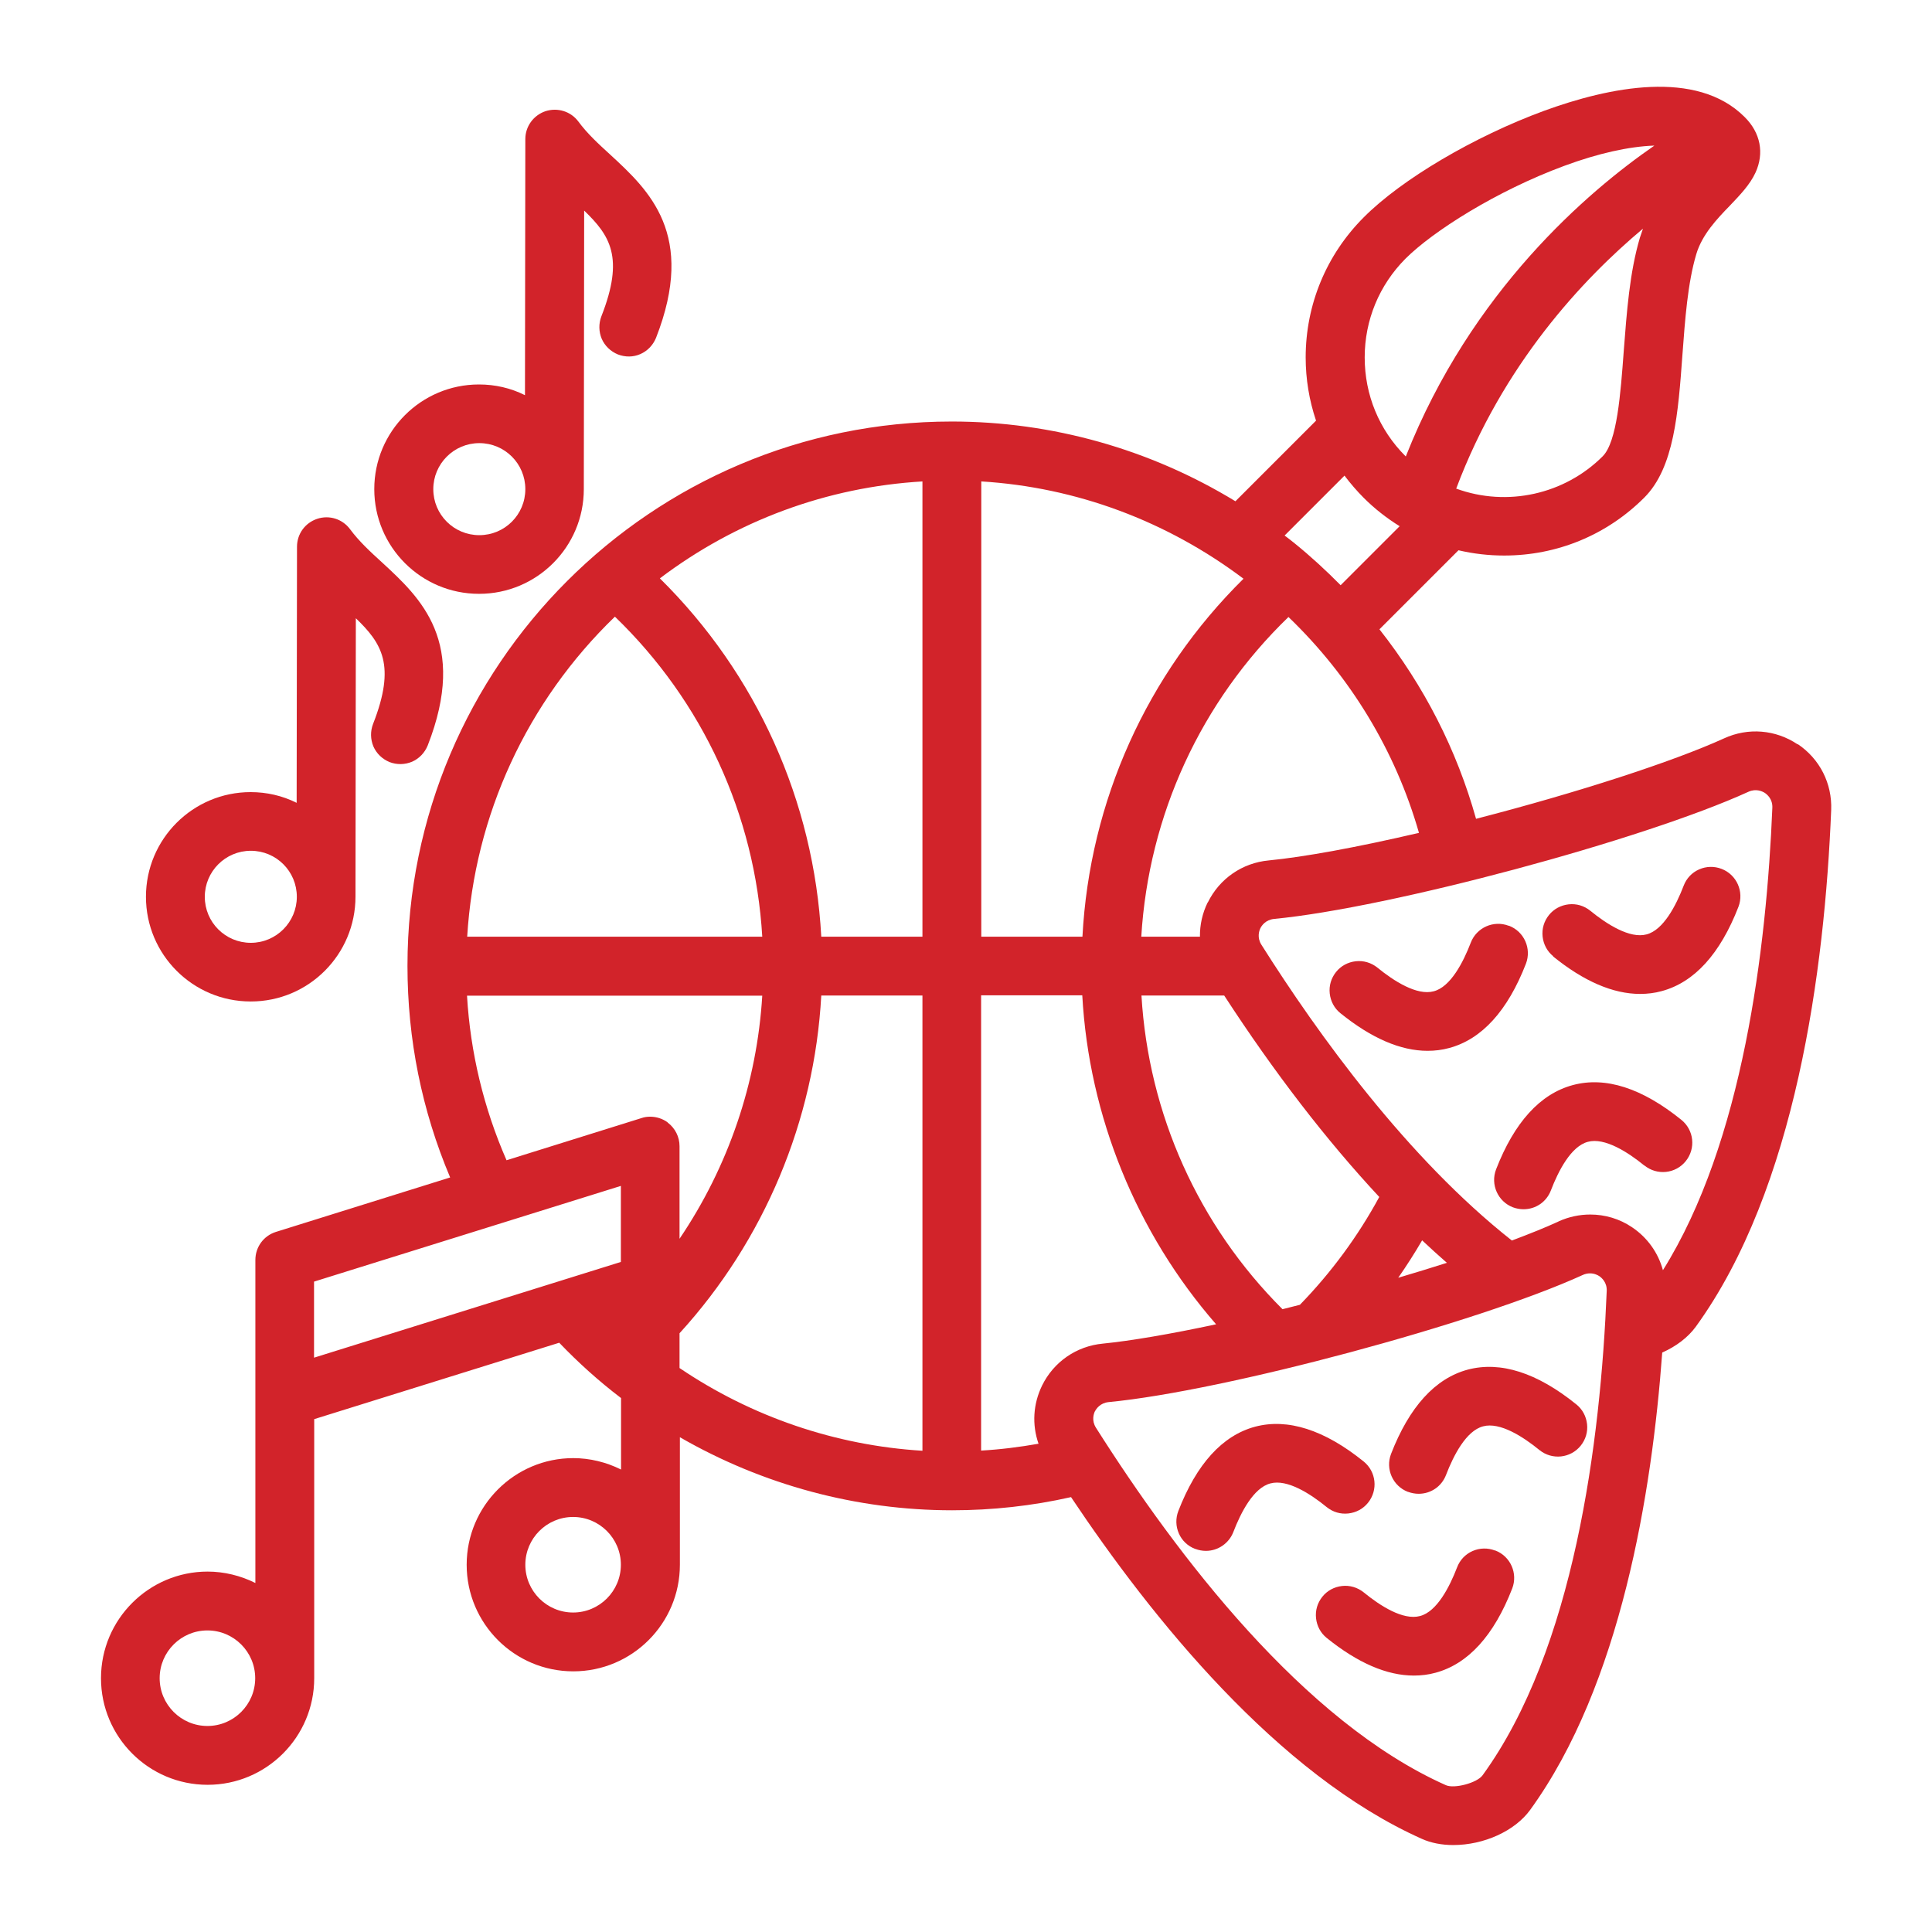
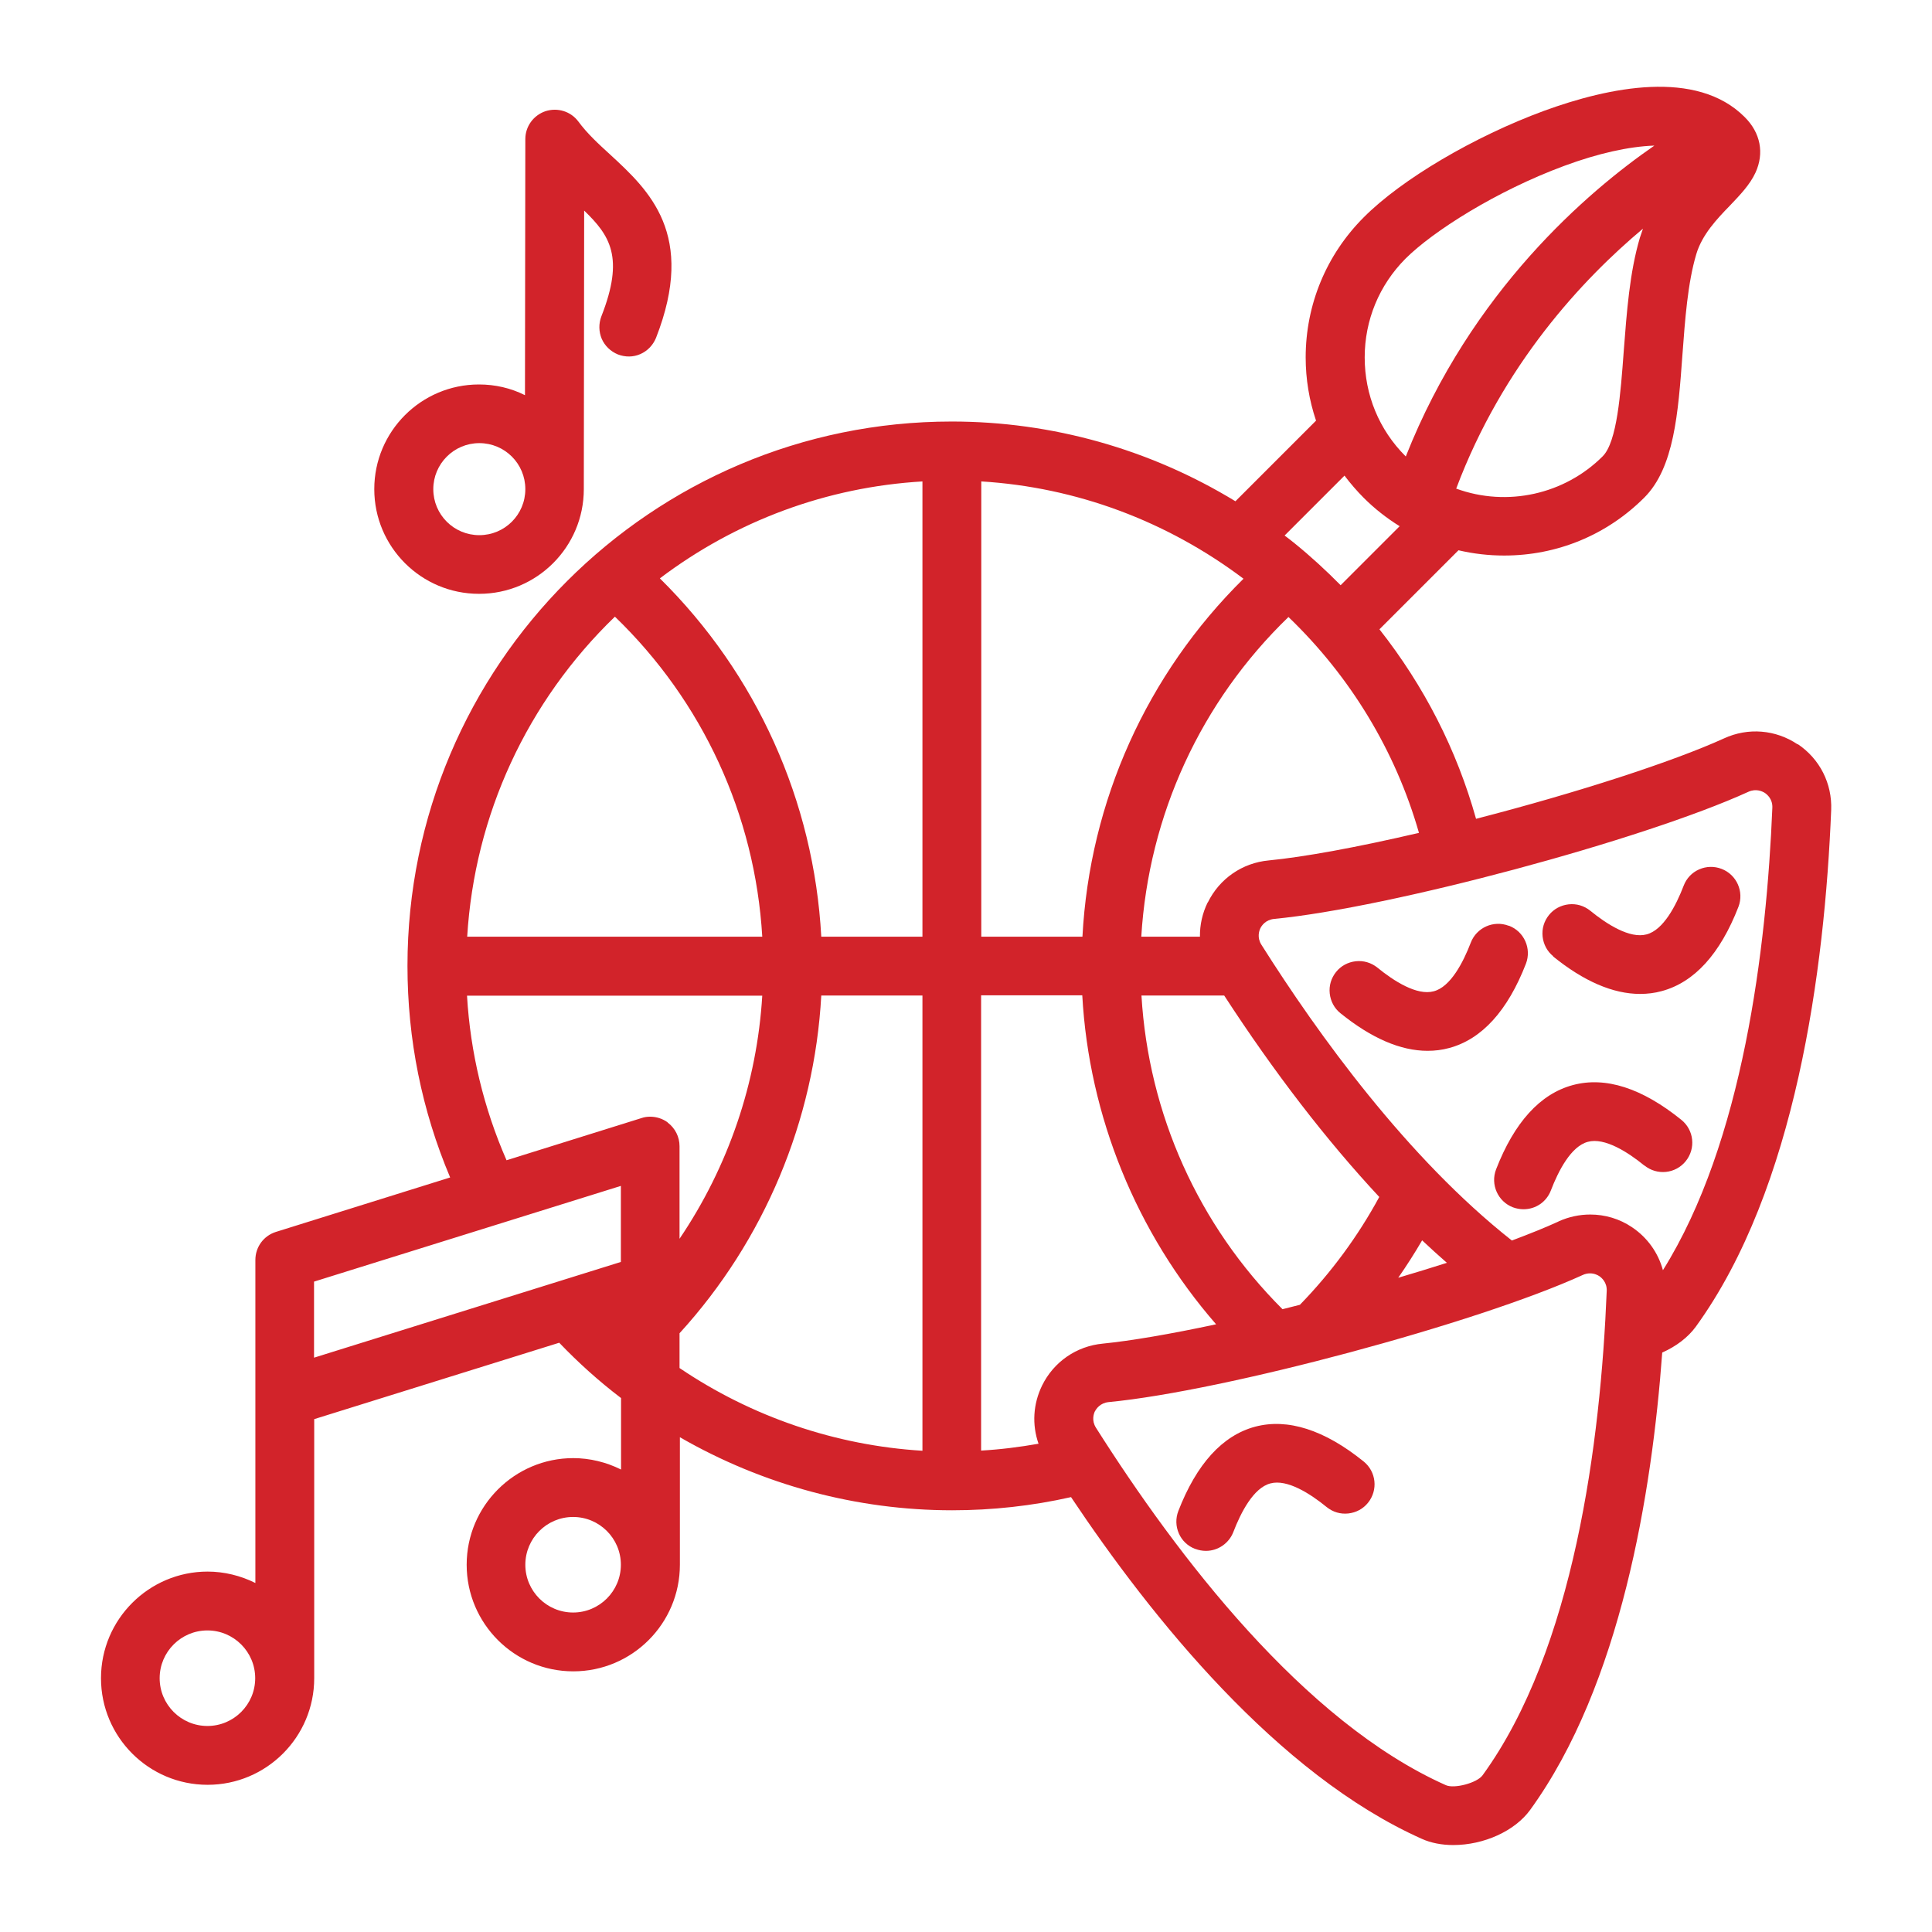
<svg xmlns="http://www.w3.org/2000/svg" id="Layer_1" data-name="Layer 1" viewBox="0 0 110 110">
  <defs>
    <style>
      .cls-1 {
        fill: #d2232a;
      }
    </style>
  </defs>
  <path class="cls-1" d="M27.28,33.81c3.29,0,5.96-2.67,5.96-5.96l.02-15.86c1.47,1.42,2.3,2.66.98,6.02-.16.42-.15.87.02,1.28.18.41.51.72.92.89.42.16.87.16,1.28-.02.41-.18.72-.51.89-.92,2.31-5.9-.41-8.41-2.6-10.43-.68-.62-1.32-1.21-1.82-1.89-.43-.58-1.18-.81-1.87-.59-.68.23-1.15.86-1.15,1.59l-.02,14.58c-.82-.41-1.7-.61-2.62-.61-3.29,0-5.96,2.67-5.96,5.96s2.67,5.96,5.96,5.96ZM24.67,27.85c0-1.44,1.17-2.62,2.62-2.62s2.62,1.17,2.62,2.62-1.17,2.62-2.62,2.62-2.62-1.17-2.62-2.62Z" />
  <path class="cls-1" d="M102.35,42.38c-1.25-.84-2.82-.97-4.19-.34-2.9,1.32-8.31,3.08-14.12,4.58-1.1-3.93-2.95-7.55-5.5-10.79l4.5-4.5c.85.2,1.73.3,2.6.3,3.02,0,5.85-1.17,7.98-3.3,1.7-1.7,1.93-4.82,2.17-8.12.15-2.02.3-4.1.79-5.74.33-1.11,1.17-2,1.92-2.77.58-.61,1.13-1.18,1.45-1.87.51-1.11.29-2.27-.62-3.17-2.74-2.74-7.72-1.7-11.42-.35-3.97,1.46-8.1,3.89-10.26,6.06-2.13,2.13-3.31,4.97-3.31,7.98,0,1.23.2,2.44.59,3.6l-4.59,4.59c-4.87-2.97-10.45-4.54-16.15-4.54-17.09,0-30.99,13.9-30.99,30.99,0,4.19.82,8.24,2.43,12.05l-9.92,3.1c-.7.22-1.17.86-1.17,1.6v18.39c-.84-.42-1.78-.65-2.72-.65-3.34,0-6.07,2.72-6.07,6.07s2.72,6.07,6.07,6.07,6.07-2.72,6.07-6.07v-14.75l13.95-4.35c1.09,1.14,2.27,2.2,3.52,3.15v4.07c-.84-.42-1.78-.65-2.72-.65-3.34,0-6.07,2.72-6.07,6.07s2.72,6.07,6.07,6.07,6.07-2.72,6.07-6.07v-7.26c4.72,2.72,10.07,4.16,15.5,4.16,2.28,0,4.56-.25,6.77-.75,4.58,6.86,11.75,15.79,19.98,19.46.51.23,1.13.35,1.78.35,1.75,0,3.51-.8,4.38-2,5.16-7.11,6.94-18.08,7.52-26.04.81-.36,1.47-.87,1.91-1.47,5.7-7.86,7.34-20.33,7.71-29.42.06-1.51-.65-2.91-1.9-3.75ZM93.54,13.03c-.06.17-.12.34-.17.5-.59,1.99-.75,4.25-.92,6.45-.18,2.43-.38,5.18-1.2,6-2.17,2.17-5.44,2.9-8.34,1.84,2.66-7.08,7.21-11.93,10.62-14.79ZM94.18,8.3c-3.75,2.59-10.41,8.25-14.14,17.69,0,0-.01-.01-.02-.02-1.5-1.5-2.32-3.49-2.32-5.62s.83-4.12,2.32-5.62c1.54-1.54,5.15-3.85,9.05-5.29,1.92-.71,3.68-1.1,5.11-1.15ZM62.34,80.36c.07-.14.29-.48.78-.53,6.59-.63,20.98-4.49,27-7.24.13-.06.27-.09.41-.09.25,0,.44.1.53.16.13.09.44.35.42.84-.35,8.62-1.86,20.41-7.07,27.58-.31.43-1.61.78-2.09.56-8.1-3.61-15.3-13.06-19.92-20.35-.26-.41-.13-.79-.06-.94ZM59.33,78.89c-.51,1.05-.58,2.22-.2,3.31-1.08.19-2.18.33-3.27.39v-25.92h5.76c.38,6.88,3.08,13.52,7.62,18.73-2.62.56-4.85.94-6.45,1.1-1.5.14-2.8,1.04-3.46,2.39ZM68.76,51.38c-.3.61-.45,1.28-.44,1.95h-3.34c.42-6.92,3.39-13.38,8.38-18.2,3.54,3.4,6.1,7.64,7.43,12.29-3.56.83-6.52,1.37-8.56,1.57-1.5.14-2.8,1.04-3.46,2.39ZM64.98,56.68h4.72c2.86,4.4,5.83,8.25,8.83,11.47-1.21,2.23-2.73,4.3-4.52,6.14-.33.08-.66.17-.99.25-4.79-4.78-7.63-11.12-8.03-17.86ZM82.38,71.9c-.9.29-1.83.57-2.77.85.48-.69.94-1.41,1.36-2.13.48.45.95.88,1.41,1.28ZM88.73,69.55c-.72.33-1.61.69-2.65,1.08-5.95-4.69-11.04-11.74-14.26-16.84-.26-.41-.13-.79-.06-.94.07-.14.29-.48.78-.53,6.59-.63,20.98-4.49,27.01-7.24.44-.2.8-.02.94.07.13.09.44.35.42.84-.33,8-1.67,19.05-6.23,26.33-.27-1-.89-1.86-1.75-2.44-.72-.49-1.55-.73-2.39-.73-.61,0-1.22.13-1.8.39ZM76.33,33.32c-.83-.84-1.7-1.64-2.6-2.37-.18-.15-.38-.3-.59-.46l3.41-3.41c.34.45.71.88,1.1,1.27.61.61,1.3,1.15,2.04,1.61l-3.36,3.36ZM55.87,53.33v-25.92c5.4.33,10.56,2.25,14.93,5.54-5.5,5.43-8.76,12.66-9.17,20.38h-5.76ZM38.01,63.9c-.29-.21-.64-.32-.99-.32-.17,0-.33.02-.5.08l-7.68,2.4c-1.3-2.97-2.06-6.13-2.25-9.37h16.81c-.3,4.95-1.93,9.73-4.71,13.84v-5.27c0-.53-.25-1.03-.68-1.35ZM26.6,53.33c.42-6.92,3.4-13.38,8.41-18.22,5,4.82,7.98,11.29,8.39,18.22h-16.81ZM52.52,56.68v25.92c-4.94-.3-9.72-1.93-13.83-4.71v-1.98c4.82-5.28,7.68-12.1,8.07-19.23h5.76ZM52.52,27.41v25.92h-5.76c-.42-7.72-3.68-14.96-9.19-20.4,4.35-3.29,9.52-5.2,14.96-5.52ZM35.35,67.52v4.33l-17.47,5.45v-4.33l17.47-5.45ZM35.35,89.09c0,1.5-1.22,2.72-2.72,2.72s-2.72-1.22-2.72-2.72,1.22-2.72,2.72-2.72,2.72,1.22,2.72,2.72ZM14.53,95.55c0,1.5-1.22,2.72-2.72,2.72s-2.72-1.22-2.72-2.72,1.22-2.72,2.72-2.72,2.72,1.22,2.72,2.72Z" />
-   <path class="cls-1" d="M14.28,57.02c3.29,0,5.96-2.67,5.96-5.97l.02-15.85c1.47,1.42,2.3,2.66.98,6.02-.16.42-.15.87.02,1.28.18.41.51.72.92.89.42.16.87.15,1.28-.02.41-.18.72-.51.89-.92,2.31-5.9-.41-8.41-2.59-10.42-.68-.62-1.32-1.21-1.83-1.9-.43-.58-1.18-.82-1.87-.59-.69.23-1.15.86-1.15,1.59l-.02,14.58c-.82-.41-1.71-.61-2.62-.61-3.29,0-5.96,2.67-5.96,5.96s2.67,5.96,5.96,5.96ZM11.66,51.06c0-1.44,1.17-2.62,2.62-2.62s2.62,1.17,2.62,2.62c0,1.44-1.17,2.62-2.62,2.62s-2.62-1.17-2.62-2.62Z" />
-   <path class="cls-1" d="M80.17,84.94c.19.07.4.11.6.11.7,0,1.31-.42,1.56-1.07.43-1.12,1.15-2.52,2.11-2.77.96-.26,2.28.59,3.21,1.35.72.58,1.77.47,2.35-.25.28-.35.41-.78.36-1.23-.05-.44-.26-.84-.61-1.12-2.24-1.81-4.32-2.47-6.18-1.98-1.86.5-3.33,2.12-4.37,4.8-.33.86.1,1.83.96,2.16Z" />
  <path class="cls-1" d="M93.63,66.36c.72.58,1.77.47,2.35-.25.58-.72.47-1.77-.25-2.35-2.24-1.81-4.32-2.48-6.18-1.98-1.86.5-3.33,2.12-4.37,4.8-.33.86.1,1.83.96,2.16.19.07.4.11.6.11.7,0,1.31-.42,1.56-1.07.43-1.12,1.15-2.52,2.11-2.77.95-.26,2.28.59,3.21,1.35Z" />
  <path class="cls-1" d="M85.9,52.71c-.86-.33-1.83.1-2.16.96-.43,1.12-1.15,2.52-2.11,2.77-.96.26-2.28-.59-3.21-1.35-.35-.28-.79-.41-1.23-.36-.44.05-.84.26-1.12.61s-.41.78-.36,1.23c.05.44.26.84.61,1.12,1.76,1.42,3.42,2.14,4.96,2.14.42,0,.83-.05,1.23-.16,1.86-.5,3.33-2.12,4.37-4.8.33-.86-.1-1.83-.96-2.16Z" />
  <path class="cls-1" d="M88.42,54.45c1.75,1.42,3.42,2.14,4.96,2.14.42,0,.83-.05,1.23-.16,1.86-.5,3.33-2.12,4.37-4.8.33-.86-.1-1.83-.96-2.16-.42-.16-.87-.15-1.28.03-.41.18-.72.51-.88.93-.43,1.12-1.15,2.52-2.11,2.77-.96.26-2.28-.59-3.21-1.35-.35-.28-.78-.41-1.23-.36-.44.05-.84.26-1.12.61-.28.35-.41.78-.36,1.23.05.44.26.84.61,1.12Z" />
  <path class="cls-1" d="M68.06,88.19c.19.07.39.11.6.11.69,0,1.31-.43,1.56-1.07.43-1.12,1.15-2.52,2.11-2.77.96-.26,2.28.59,3.21,1.35.35.28.78.41,1.23.36.44-.05.84-.26,1.12-.61.58-.72.47-1.77-.25-2.35-2.24-1.81-4.33-2.47-6.18-1.98-1.86.5-3.33,2.12-4.37,4.8-.16.42-.15.87.03,1.28.18.41.51.72.93.88Z" />
-   <path class="cls-1" d="M85.12,88.28c-.42-.16-.87-.15-1.28.03-.41.18-.72.51-.88.93-.43,1.12-1.15,2.52-2.11,2.77-.97.26-2.28-.59-3.21-1.35-.35-.28-.79-.41-1.23-.36-.44.05-.84.26-1.12.61s-.41.78-.36,1.23c.05.44.26.84.61,1.12,1.76,1.42,3.42,2.14,4.96,2.14.42,0,.83-.05,1.23-.16,1.86-.5,3.33-2.12,4.37-4.8.33-.86-.1-1.83-.96-2.16Z" />
</svg>